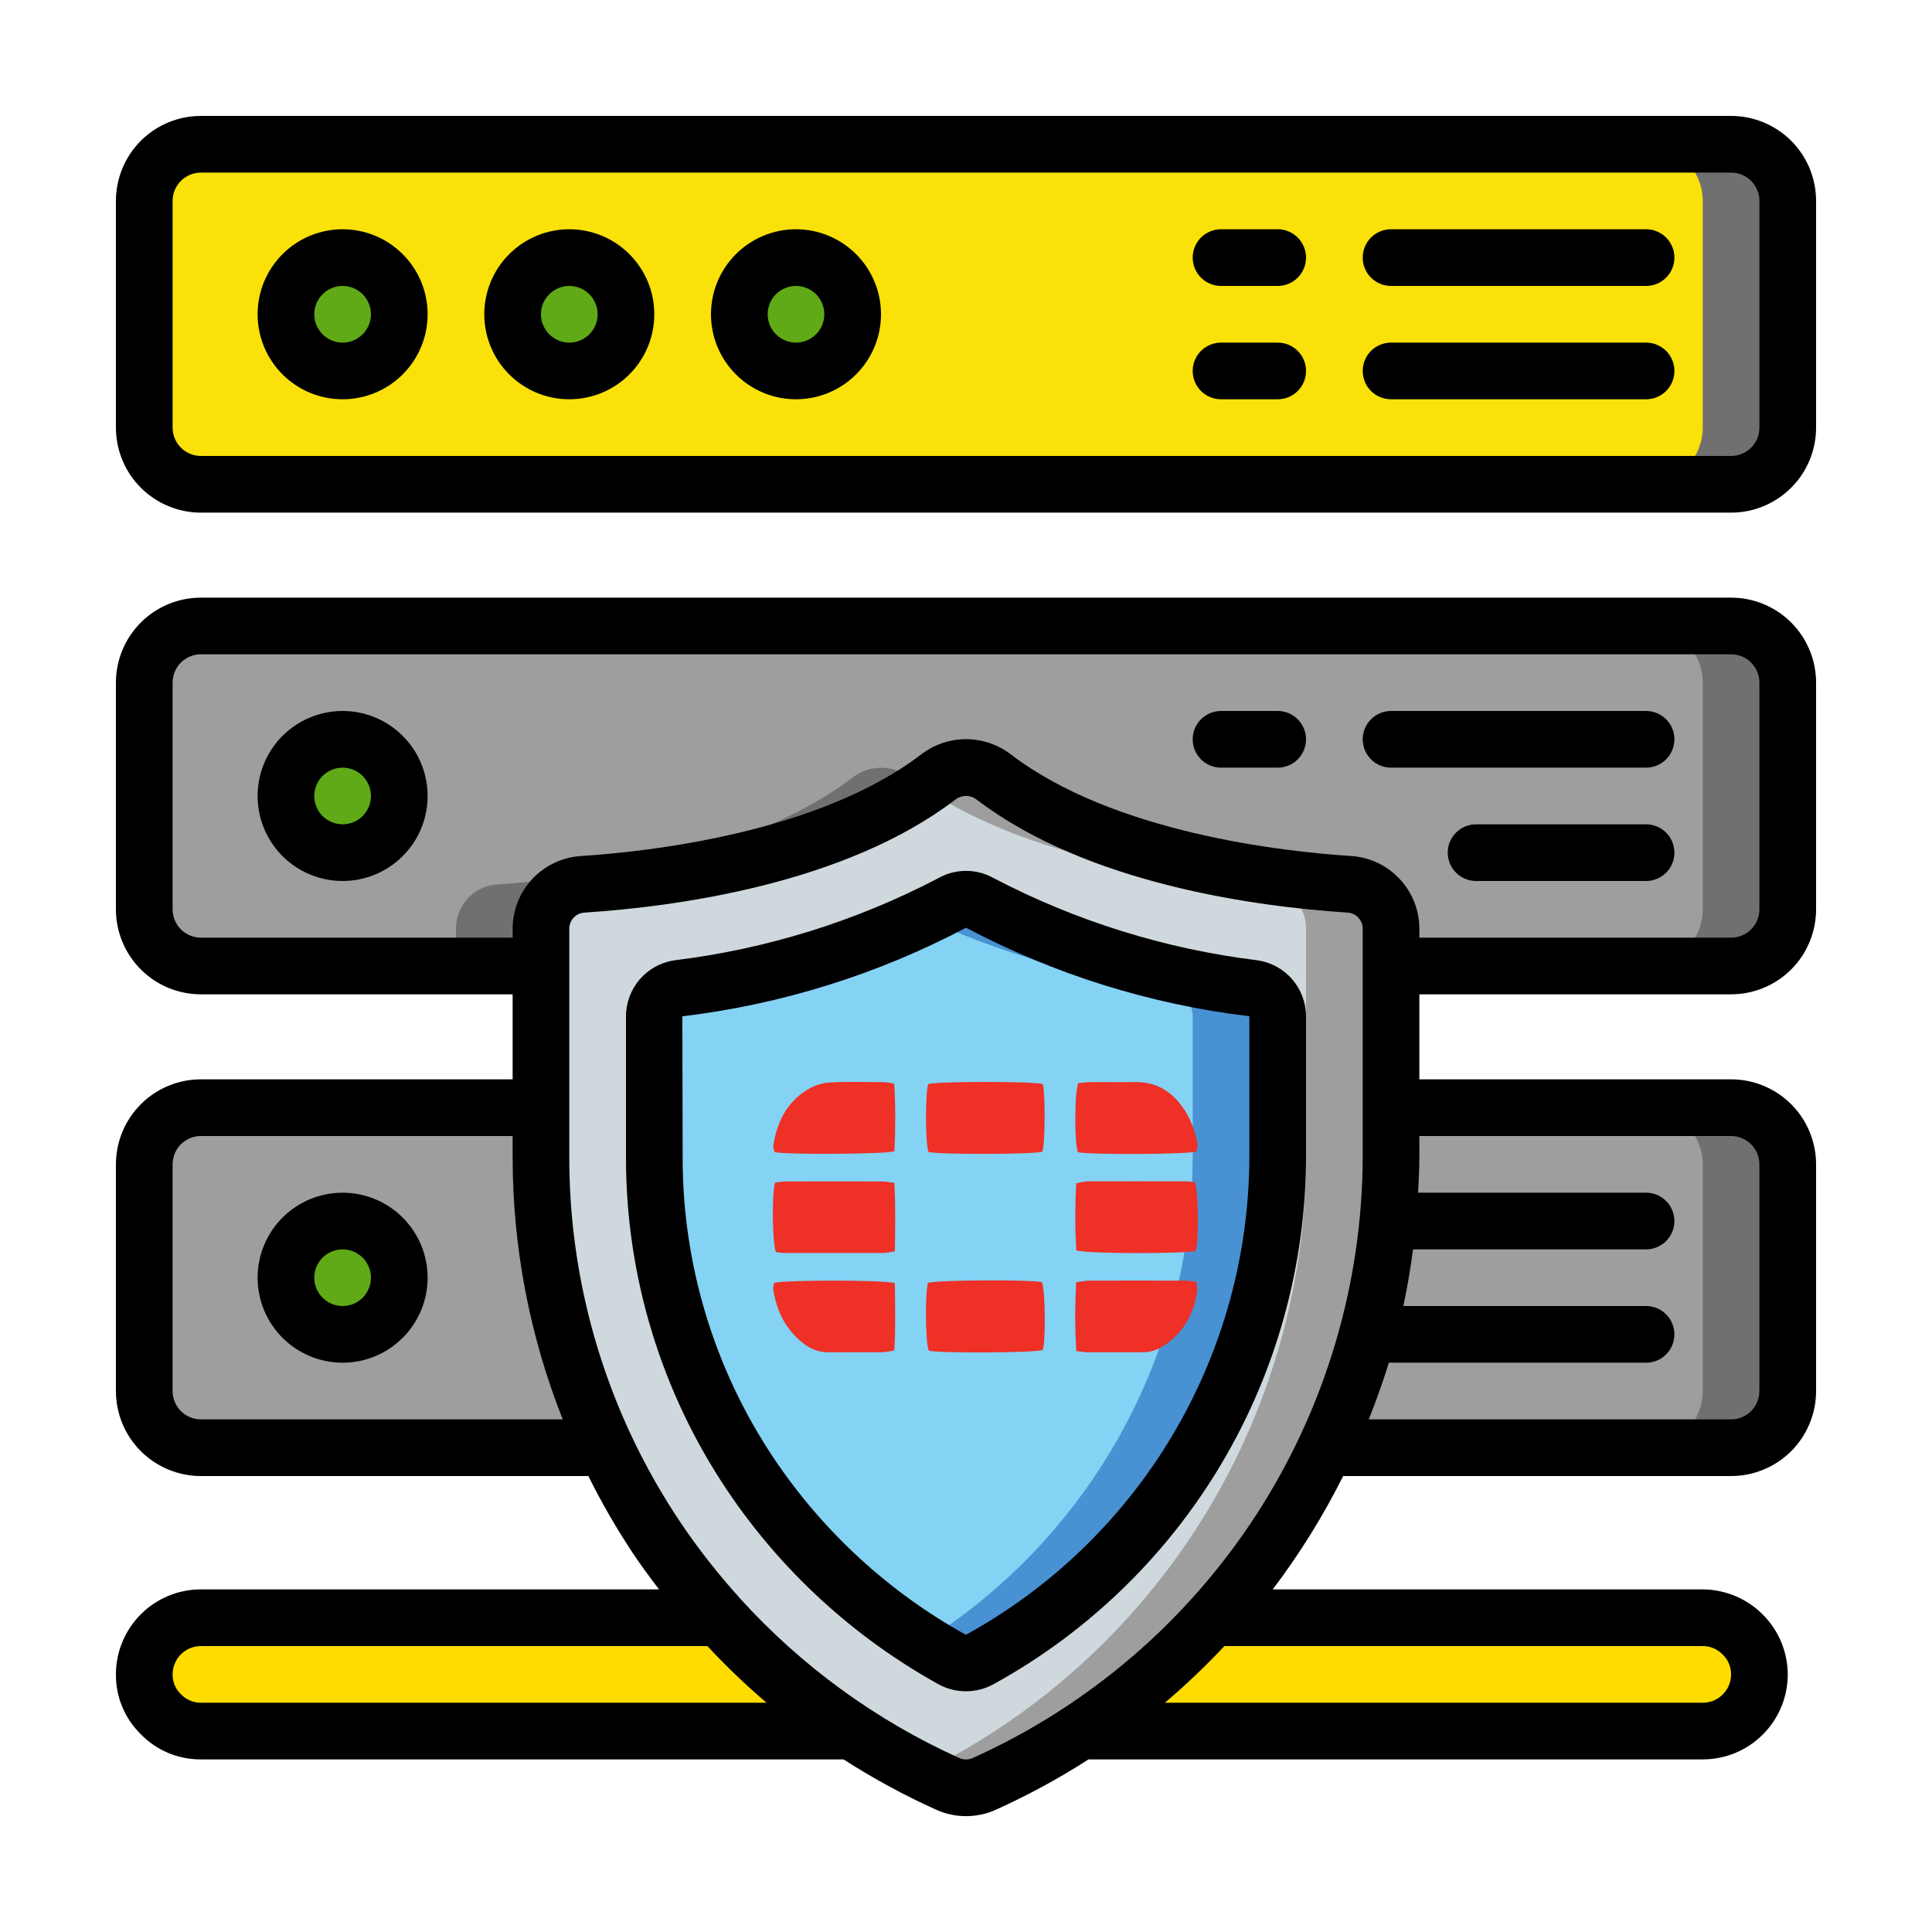
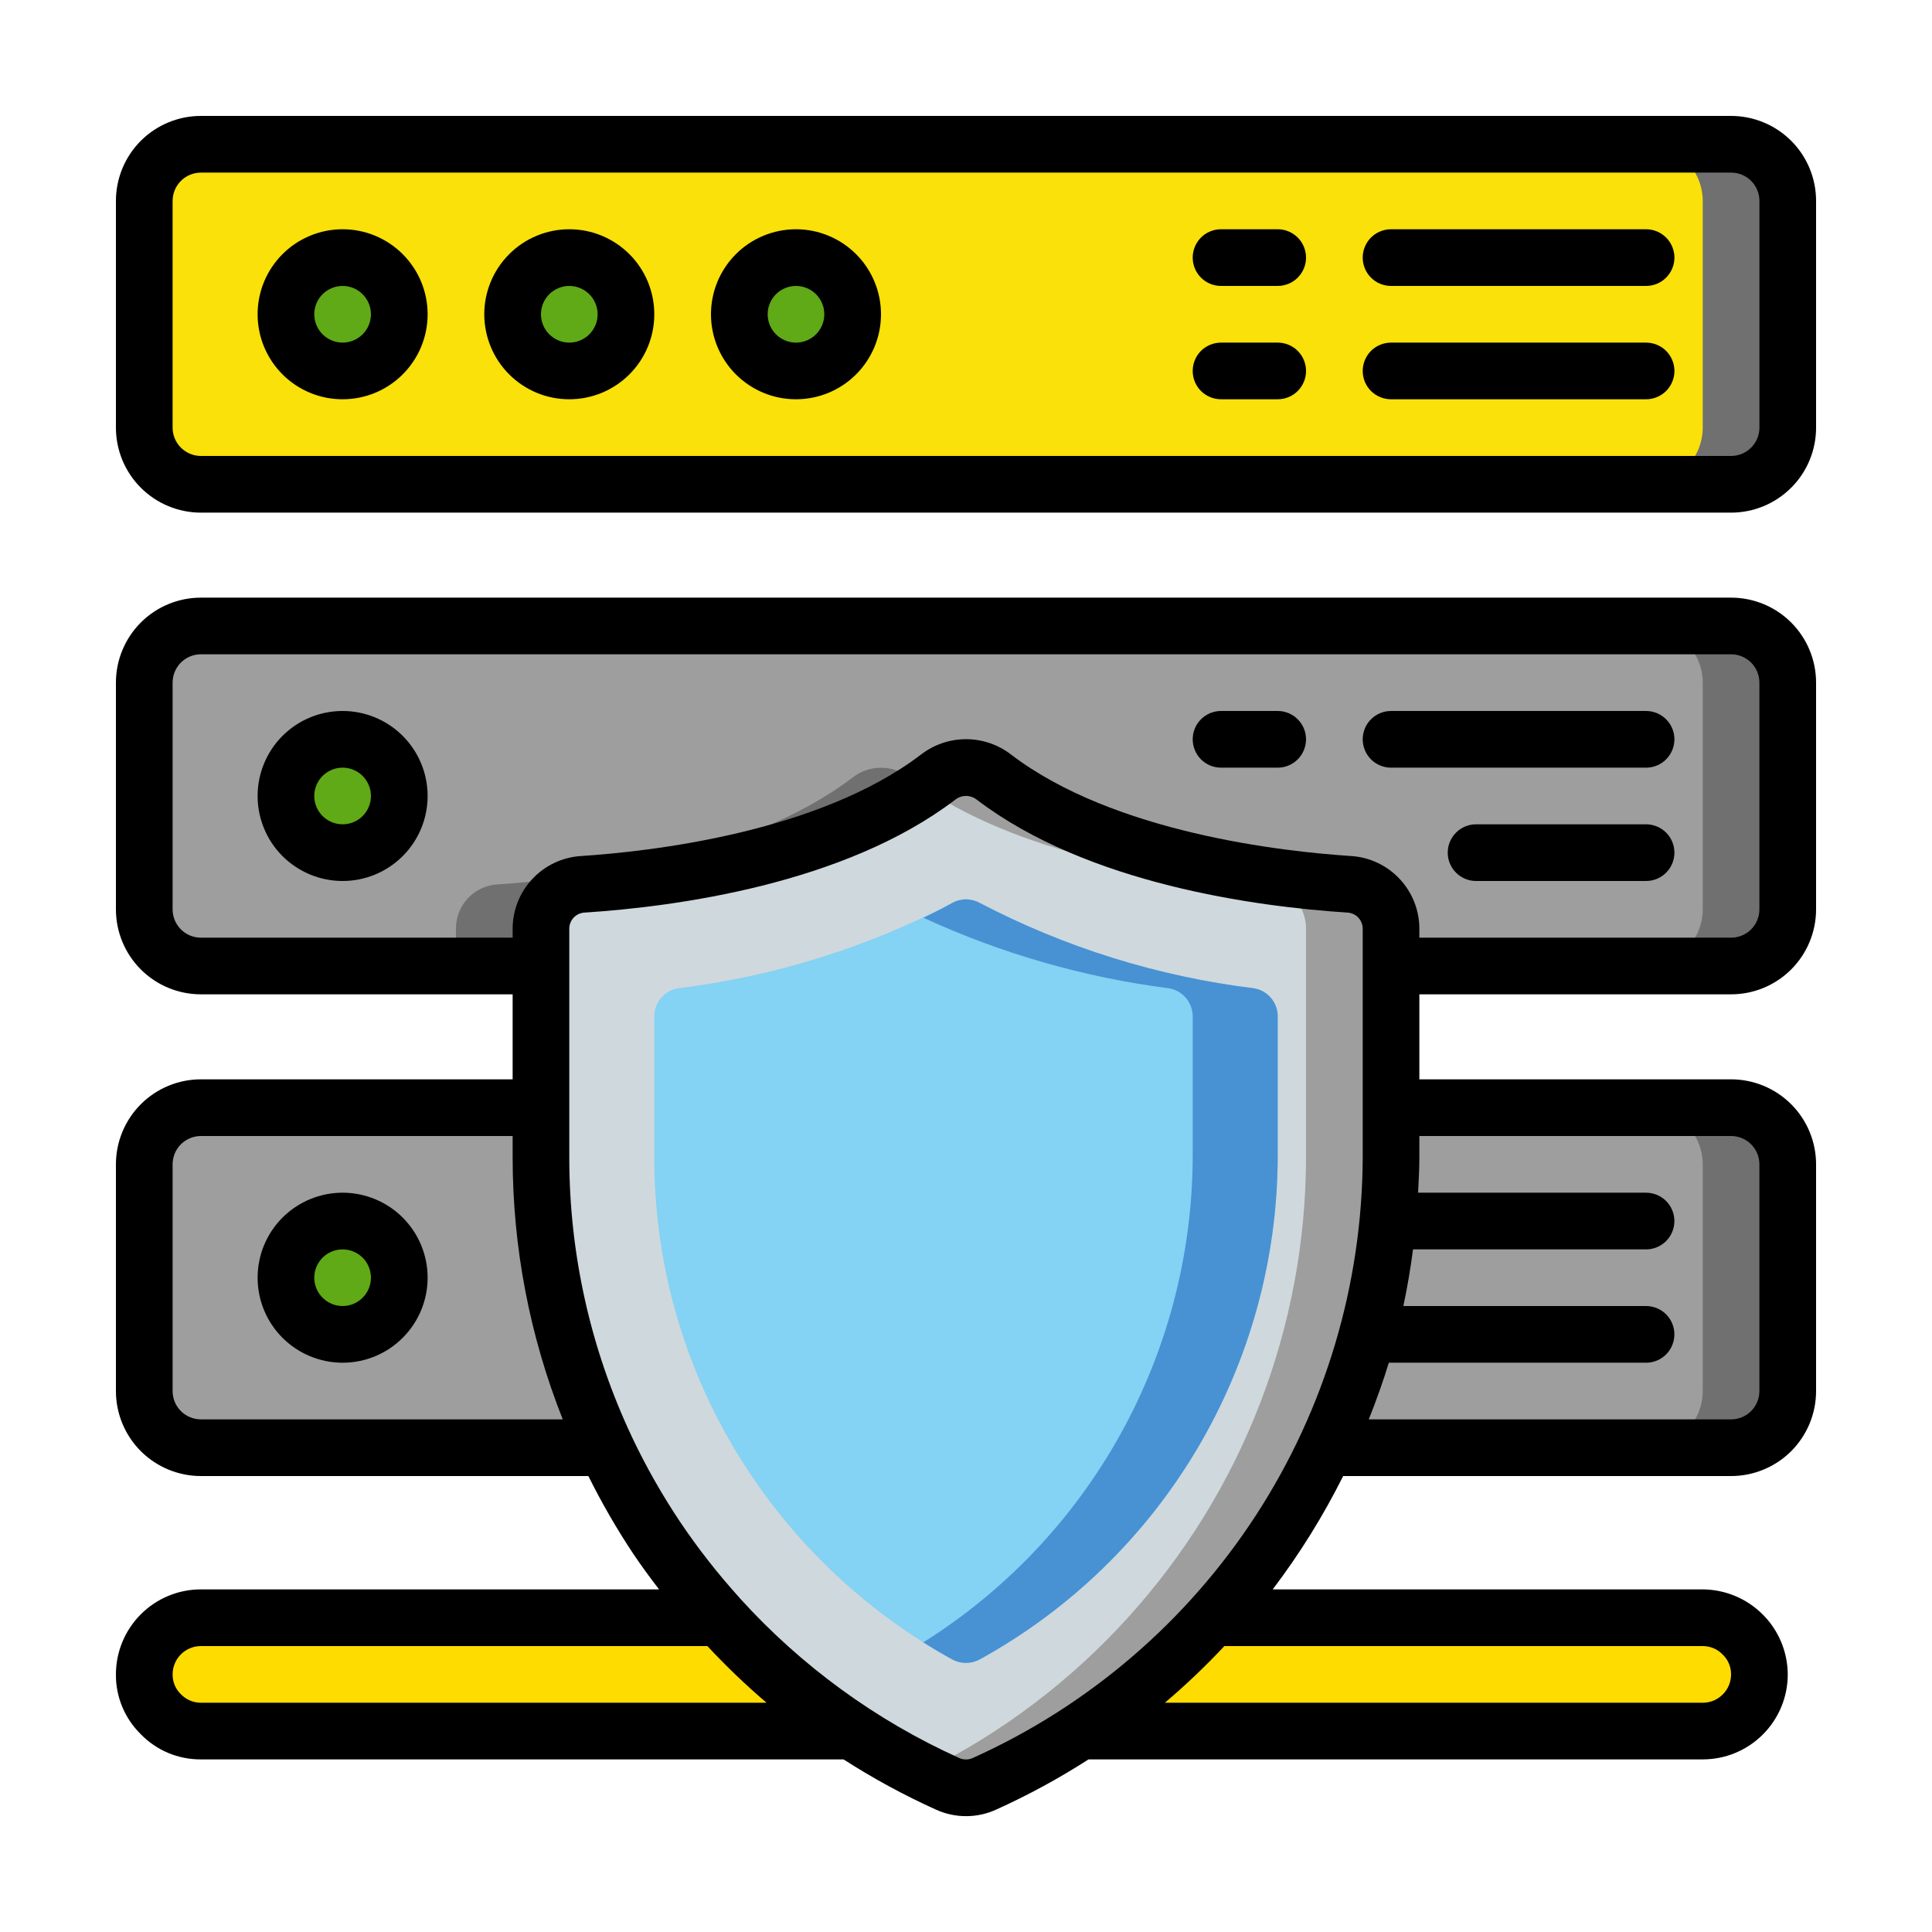
<svg xmlns="http://www.w3.org/2000/svg" width="50" height="50" viewBox="0 0 50 50" fill="none">
  <path d="M36 24.032V29.95C35.995 34.357 34.351 38.605 31.387 41.867C30.37 42.986 29.214 43.972 27.948 44.8C27.162 45.321 26.336 45.777 25.477 46.164C25.174 46.303 24.826 46.303 24.523 46.164C22.281 45.152 20.272 43.689 18.62 41.867C18.033 41.219 17.491 40.53 16.999 39.806C16.5 39.062 16.058 38.279 15.679 37.467C14.573 35.115 13.999 32.549 14 29.95V24.032C13.999 23.74 14.11 23.458 14.311 23.245C14.511 23.032 14.786 22.905 15.078 22.888C17.102 22.756 21.502 22.228 24.274 20.116C24.482 19.956 24.737 19.869 25 19.869C25.263 19.869 25.518 19.956 25.726 20.116C28.498 22.228 32.898 22.756 34.922 22.888C35.214 22.905 35.489 23.032 35.689 23.245C35.89 23.458 36.001 23.74 36 24.032Z" fill="#CFD8DC" />
  <path d="M34.922 22.888C32.898 22.756 28.498 22.228 25.726 20.116C25.518 19.956 25.263 19.869 25 19.869C24.737 19.869 24.482 19.956 24.274 20.116C24.154 20.208 24.026 20.293 23.9 20.379C26.679 22.269 30.786 22.762 32.722 22.888C33.014 22.905 33.288 23.032 33.489 23.245C33.69 23.458 33.801 23.74 33.8 24.032V29.95C33.795 34.357 32.151 38.605 29.187 41.867C27.692 43.517 25.898 44.869 23.9 45.852C24.108 45.956 24.31 46.067 24.523 46.164C24.826 46.303 25.174 46.303 25.477 46.164C26.336 45.777 27.162 45.321 27.948 44.8C30.712 42.995 32.918 40.455 34.321 37.467C35.427 35.115 36.001 32.549 36 29.95V24.032C36.001 23.74 35.89 23.458 35.689 23.245C35.489 23.032 35.214 22.905 34.922 22.888Z" fill="#9E9E9E" />
  <path d="M25.357 42.945C25.247 43.005 25.124 43.037 24.998 43.037C24.873 43.037 24.75 43.005 24.64 42.945C22.55 41.789 20.765 40.151 19.433 38.169C17.801 35.739 16.931 32.878 16.933 29.952V26.301C16.933 26.126 16.996 25.957 17.11 25.824C17.224 25.691 17.382 25.603 17.555 25.576C20.031 25.271 22.431 24.524 24.642 23.369C24.751 23.308 24.875 23.275 25 23.275C25.125 23.275 25.249 23.308 25.358 23.369C27.569 24.524 29.969 25.271 32.445 25.576C32.618 25.603 32.776 25.691 32.89 25.824C33.004 25.957 33.067 26.126 33.067 26.301V29.952C33.057 32.608 32.337 35.214 30.981 37.498C29.626 39.783 27.684 41.663 25.357 42.945Z" fill="#84D2F4" />
  <path d="M32.445 25.576C29.969 25.271 27.569 24.524 25.358 23.369C25.249 23.308 25.125 23.275 25 23.275C24.875 23.275 24.751 23.308 24.642 23.369C24.399 23.506 24.15 23.63 23.9 23.752C25.91 24.678 28.05 25.293 30.245 25.576C30.418 25.603 30.576 25.691 30.69 25.824C30.804 25.957 30.867 26.126 30.867 26.301V29.952C30.857 32.462 30.213 34.929 28.994 37.124C27.775 39.319 26.021 41.169 23.895 42.504C24.139 42.658 24.388 42.805 24.64 42.944C24.864 43.067 25.134 43.067 25.357 42.944C27.684 41.663 29.626 39.782 30.981 37.498C32.337 35.213 33.057 32.608 33.067 29.952V26.301C33.067 26.126 33.004 25.957 32.89 25.824C32.776 25.691 32.618 25.603 32.445 25.576Z" fill="#4891D3" />
  <path d="M44.8 3.733H5.2C4.39 3.733 3.733 4.39 3.733 5.2V11.067C3.733 11.877 4.39 12.533 5.2 12.533H44.8C45.61 12.533 46.267 11.877 46.267 11.067V5.2C46.267 4.39 45.61 3.733 44.8 3.733Z" fill="#F9E109" />
  <path d="M44.8 3.733H42.6C42.989 3.734 43.361 3.889 43.636 4.164C43.911 4.439 44.066 4.811 44.067 5.2V11.067C44.066 11.455 43.911 11.828 43.636 12.102C43.361 12.377 42.989 12.532 42.6 12.533H44.8C45.189 12.532 45.561 12.377 45.836 12.102C46.111 11.828 46.266 11.455 46.267 11.067V5.2C46.266 4.811 46.111 4.439 45.836 4.164C45.561 3.889 45.189 3.734 44.8 3.733Z" fill="#707070" />
  <path d="M8.867 9.6C9.677 9.6 10.333 8.943 10.333 8.133C10.333 7.323 9.677 6.667 8.867 6.667C8.057 6.667 7.4 7.323 7.4 8.133C7.4 8.943 8.057 9.6 8.867 9.6Z" fill="#60A917" />
  <path d="M14.733 9.6C15.543 9.6 16.2 8.943 16.2 8.133C16.2 7.323 15.543 6.667 14.733 6.667C13.923 6.667 13.267 7.323 13.267 8.133C13.267 8.943 13.923 9.6 14.733 9.6Z" fill="#60A917" />
  <path d="M20.6 9.6C21.41 9.6 22.067 8.943 22.067 8.133C22.067 7.323 21.41 6.667 20.6 6.667C19.79 6.667 19.133 7.323 19.133 8.133C19.133 8.943 19.79 9.6 20.6 9.6Z" fill="#60A917" />
  <path d="M46.267 30.134V36C46.266 36.389 46.111 36.761 45.836 37.036C45.561 37.311 45.189 37.466 44.8 37.467H34.321C35.427 35.115 36.001 32.549 36 29.95V28.667H44.8C45.189 28.668 45.561 28.823 45.836 29.098C46.111 29.372 46.266 29.745 46.267 30.134Z" fill="#9E9E9E" />
  <path d="M44.8 28.667H42.6C42.989 28.668 43.361 28.823 43.636 29.098C43.911 29.372 44.066 29.745 44.067 30.134V36C44.066 36.389 43.911 36.761 43.636 37.036C43.361 37.311 42.989 37.466 42.6 37.467H44.8C45.189 37.466 45.561 37.311 45.836 37.036C46.111 36.761 46.266 36.389 46.267 36V30.134C46.266 29.745 46.111 29.372 45.836 29.098C45.561 28.823 45.189 28.668 44.8 28.667Z" fill="#707070" />
  <path d="M15.679 37.467H5.2C4.811 37.466 4.439 37.311 4.164 37.036C3.889 36.761 3.734 36.389 3.733 36L3.733 30.134C3.734 29.745 3.889 29.372 4.164 29.098C4.439 28.823 4.811 28.668 5.2 28.667H14V29.95C14 32.549 14.573 35.116 15.679 37.467Z" fill="#9E9E9E" />
  <path d="M8.867 34.533C9.677 34.533 10.333 33.877 10.333 33.067C10.333 32.257 9.677 31.6 8.867 31.6C8.057 31.6 7.4 32.257 7.4 33.067C7.4 33.877 8.057 34.533 8.867 34.533Z" fill="#60A917" />
  <path d="M46.267 17.667V23.533C46.266 23.922 46.111 24.294 45.836 24.569C45.561 24.844 45.189 24.999 44.8 25H36V24.032C36.001 23.74 35.89 23.458 35.689 23.245C35.489 23.032 35.214 22.905 34.922 22.888C32.898 22.756 28.498 22.228 25.726 20.116C25.518 19.956 25.263 19.869 25 19.869C24.737 19.869 24.482 19.956 24.274 20.116C21.502 22.228 17.102 22.756 15.078 22.888C14.786 22.905 14.511 23.032 14.311 23.245C14.11 23.458 13.999 23.74 14 24.032V25H5.2C4.811 24.999 4.439 24.844 4.164 24.569C3.889 24.294 3.734 23.922 3.733 23.533V17.667C3.734 17.278 3.889 16.906 4.164 16.631C4.439 16.356 4.811 16.201 5.2 16.2H44.8C45.189 16.201 45.561 16.356 45.836 16.631C46.111 16.906 46.266 17.278 46.267 17.667Z" fill="#9E9E9E" />
  <path d="M23.526 20.116C23.318 19.956 23.063 19.869 22.8 19.869C22.537 19.869 22.282 19.956 22.074 20.116C19.302 22.228 14.902 22.756 12.878 22.888C12.586 22.905 12.312 23.032 12.111 23.245C11.91 23.458 11.799 23.74 11.8 24.032V25H14V24.032C13.999 23.74 14.11 23.458 14.311 23.245C14.511 23.032 14.786 22.905 15.078 22.888C17.014 22.762 21.121 22.269 23.9 20.379C23.774 20.293 23.646 20.208 23.526 20.116ZM44.8 16.2H42.6C42.989 16.201 43.361 16.356 43.636 16.631C43.911 16.906 44.066 17.278 44.067 17.667V23.533C44.066 23.922 43.911 24.294 43.636 24.569C43.361 24.844 42.989 24.999 42.6 25H44.8C45.189 24.999 45.561 24.844 45.836 24.569C46.111 24.294 46.266 23.922 46.267 23.533V17.667C46.266 17.278 46.111 16.906 45.836 16.631C45.561 16.356 45.189 16.201 44.8 16.2Z" fill="#707070" />
  <path d="M8.867 22.067C9.677 22.067 10.333 21.41 10.333 20.6C10.333 19.79 9.677 19.133 8.867 19.133C8.057 19.133 7.4 19.79 7.4 20.6C7.4 21.41 8.057 22.067 8.867 22.067Z" fill="#60A917" />
  <path d="M45.533 43.334C45.532 43.722 45.377 44.094 45.103 44.369C44.828 44.644 44.455 44.799 44.067 44.8H27.948C29.214 43.972 30.37 42.986 31.387 41.867H44.067C44.455 41.87 44.826 42.025 45.101 42.3C45.375 42.574 45.531 42.945 45.533 43.334ZM22.045 44.8H5.2C4.811 44.802 4.437 44.646 4.166 44.367C3.887 44.096 3.731 43.722 3.733 43.334C3.734 42.945 3.889 42.572 4.164 42.298C4.439 42.023 4.811 41.868 5.2 41.867H18.62C19.634 42.984 20.785 43.97 22.045 44.8Z" fill="#FFDC00" />
-   <path d="M32.548 24.853C30.162 24.562 27.848 23.841 25.718 22.727C25.499 22.603 25.252 22.538 25 22.538C24.749 22.538 24.502 22.603 24.283 22.727C22.152 23.841 19.838 24.562 17.452 24.853C17.104 24.905 16.787 25.079 16.557 25.345C16.328 25.611 16.201 25.95 16.2 26.301V29.952C16.197 33.024 17.11 36.028 18.825 38.578C20.223 40.656 22.095 42.372 24.285 43.587C24.729 43.831 25.268 43.831 25.712 43.587C28.155 42.244 30.194 40.27 31.616 37.873C33.038 35.475 33.792 32.74 33.8 29.952V26.301C33.799 25.95 33.672 25.611 33.443 25.345C33.213 25.079 32.896 24.905 32.548 24.853ZM32.333 29.952C32.326 32.478 31.642 34.957 30.352 37.13C29.062 39.302 27.214 41.09 25 42.307H24.993C23.006 41.204 21.309 39.646 20.04 37.76C18.489 35.452 17.663 32.733 17.667 29.952L17.659 26.302C20.226 25.994 22.714 25.217 25 24.009C27.283 25.216 29.769 25.993 32.333 26.301V29.952Z" fill="black" />
  <path d="M44.8 3H5.2C4.617 3 4.057 3.232 3.644 3.644C3.232 4.057 3 4.617 3 5.2L3 11.067C3 11.65 3.232 12.21 3.644 12.622C4.057 13.035 4.617 13.267 5.2 13.267H44.8C45.384 13.267 45.943 13.035 46.356 12.622C46.769 12.21 47 11.65 47 11.067V5.2C47 4.617 46.769 4.057 46.356 3.644C45.943 3.232 45.384 3 44.8 3ZM45.534 11.067C45.534 11.261 45.456 11.448 45.319 11.585C45.181 11.723 44.995 11.8 44.8 11.8H5.2C5.006 11.8 4.819 11.723 4.682 11.585C4.544 11.448 4.467 11.261 4.467 11.067V5.2C4.467 5.006 4.544 4.819 4.682 4.681C4.819 4.544 5.006 4.467 5.2 4.467H44.8C44.995 4.467 45.181 4.544 45.319 4.681C45.456 4.819 45.534 5.006 45.534 5.2V11.067Z" fill="black" />
  <path d="M8.867 5.933C8.578 5.933 8.292 5.99 8.025 6.101C7.758 6.211 7.515 6.373 7.311 6.578C7.107 6.782 6.945 7.025 6.834 7.291C6.724 7.558 6.667 7.844 6.667 8.133C6.667 8.422 6.724 8.708 6.834 8.975C6.945 9.242 7.107 9.485 7.311 9.689C7.515 9.893 7.758 10.055 8.025 10.166C8.292 10.277 8.578 10.333 8.867 10.333C9.45 10.333 10.01 10.102 10.422 9.689C10.835 9.276 11.067 8.717 11.067 8.133C11.067 7.55 10.835 6.99 10.422 6.578C10.01 6.165 9.45 5.933 8.867 5.933ZM8.867 8.867C8.672 8.867 8.486 8.789 8.348 8.652C8.211 8.514 8.133 8.328 8.133 8.133C8.133 7.939 8.211 7.752 8.348 7.615C8.486 7.477 8.672 7.4 8.867 7.4C9.061 7.4 9.248 7.477 9.385 7.615C9.523 7.752 9.6 7.939 9.6 8.133C9.6 8.328 9.523 8.514 9.385 8.652C9.248 8.789 9.061 8.867 8.867 8.867ZM14.733 5.933C14.444 5.933 14.158 5.99 13.891 6.101C13.624 6.211 13.382 6.373 13.178 6.578C12.973 6.782 12.811 7.025 12.701 7.291C12.59 7.558 12.533 7.844 12.533 8.133C12.533 8.422 12.59 8.708 12.701 8.975C12.811 9.242 12.973 9.485 13.178 9.689C13.382 9.893 13.624 10.055 13.891 10.166C14.158 10.277 14.444 10.333 14.733 10.333C15.317 10.333 15.876 10.102 16.289 9.689C16.702 9.276 16.933 8.717 16.933 8.133C16.933 7.55 16.702 6.99 16.289 6.578C15.876 6.165 15.317 5.933 14.733 5.933ZM14.733 8.867C14.539 8.867 14.352 8.789 14.215 8.652C14.077 8.514 14 8.328 14 8.133C14 7.939 14.077 7.752 14.215 7.615C14.352 7.477 14.539 7.4 14.733 7.4C14.928 7.4 15.114 7.477 15.252 7.615C15.389 7.752 15.467 7.939 15.467 8.133C15.467 8.328 15.389 8.514 15.252 8.652C15.114 8.789 14.928 8.867 14.733 8.867ZM20.6 5.933C20.311 5.933 20.025 5.99 19.758 6.101C19.491 6.211 19.249 6.373 19.044 6.578C18.84 6.782 18.678 7.025 18.567 7.291C18.457 7.558 18.4 7.844 18.4 8.133C18.4 8.422 18.457 8.708 18.567 8.975C18.678 9.242 18.84 9.485 19.044 9.689C19.249 9.893 19.491 10.055 19.758 10.166C20.025 10.277 20.311 10.333 20.6 10.333C21.183 10.333 21.743 10.102 22.156 9.689C22.568 9.276 22.8 8.717 22.8 8.133C22.8 7.55 22.568 6.99 22.156 6.578C21.743 6.165 21.183 5.933 20.6 5.933ZM20.6 8.867C20.405 8.867 20.219 8.789 20.081 8.652C19.944 8.514 19.867 8.328 19.867 8.133C19.867 7.939 19.944 7.752 20.081 7.615C20.219 7.477 20.405 7.4 20.6 7.4C20.794 7.4 20.981 7.477 21.119 7.615C21.256 7.752 21.333 7.939 21.333 8.133C21.333 8.328 21.256 8.514 21.119 8.652C20.981 8.789 20.794 8.867 20.6 8.867ZM42.6 5.933H36C35.806 5.933 35.619 6.011 35.481 6.148C35.344 6.286 35.267 6.472 35.267 6.667C35.267 6.861 35.344 7.048 35.481 7.185C35.619 7.323 35.806 7.4 36 7.4H42.6C42.795 7.4 42.981 7.323 43.119 7.185C43.256 7.048 43.334 6.861 43.334 6.667C43.334 6.472 43.256 6.286 43.119 6.148C42.981 6.011 42.795 5.933 42.6 5.933ZM42.6 8.867H36C35.806 8.867 35.619 8.944 35.481 9.081C35.344 9.219 35.267 9.406 35.267 9.6C35.267 9.795 35.344 9.981 35.481 10.119C35.619 10.256 35.806 10.333 36 10.333H42.6C42.795 10.333 42.981 10.256 43.119 10.119C43.256 9.981 43.334 9.795 43.334 9.6C43.334 9.406 43.256 9.219 43.119 9.081C42.981 8.944 42.795 8.867 42.6 8.867ZM33.067 5.933H31.6C31.406 5.933 31.219 6.011 31.081 6.148C30.944 6.286 30.867 6.472 30.867 6.667C30.867 6.861 30.944 7.048 31.081 7.185C31.219 7.323 31.406 7.4 31.6 7.4H33.067C33.261 7.4 33.448 7.323 33.585 7.185C33.723 7.048 33.8 6.861 33.8 6.667C33.8 6.472 33.723 6.286 33.585 6.148C33.448 6.011 33.261 5.933 33.067 5.933ZM33.067 8.867H31.6C31.406 8.867 31.219 8.944 31.081 9.081C30.944 9.219 30.867 9.406 30.867 9.6C30.867 9.795 30.944 9.981 31.081 10.119C31.219 10.256 31.406 10.333 31.6 10.333H33.067C33.261 10.333 33.448 10.256 33.585 10.119C33.723 9.981 33.8 9.795 33.8 9.6C33.8 9.406 33.723 9.219 33.585 9.081C33.448 8.944 33.261 8.867 33.067 8.867ZM8.867 30.867C8.283 30.867 7.724 31.099 7.311 31.511C6.898 31.924 6.667 32.483 6.667 33.067C6.667 33.65 6.898 34.21 7.311 34.622C7.724 35.035 8.283 35.267 8.867 35.267C9.45 35.267 10.01 35.035 10.422 34.622C10.835 34.21 11.067 33.65 11.067 33.067C11.067 32.483 10.835 31.924 10.422 31.511C10.01 31.099 9.45 30.867 8.867 30.867ZM8.867 33.8C8.672 33.8 8.486 33.723 8.348 33.585C8.211 33.448 8.133 33.261 8.133 33.067C8.133 32.872 8.211 32.686 8.348 32.548C8.486 32.411 8.672 32.334 8.867 32.334C9.061 32.334 9.248 32.411 9.385 32.548C9.523 32.686 9.6 32.872 9.6 33.067C9.6 33.261 9.523 33.448 9.385 33.585C9.248 33.723 9.061 33.8 8.867 33.8Z" fill="black" />
  <path d="M44.8 15.467H5.2C4.616 15.467 4.057 15.698 3.644 16.111C3.232 16.524 3 17.083 3 17.667V23.533C3 24.117 3.232 24.677 3.644 25.089C4.057 25.502 4.616 25.733 5.2 25.733H13.267V27.933H5.2C4.616 27.933 4.057 28.165 3.644 28.578C3.232 28.99 3 29.55 3 30.134V36C3 36.584 3.232 37.143 3.644 37.556C4.057 37.968 4.616 38.2 5.2 38.2H15.227C15.572 38.895 15.961 39.569 16.391 40.215C16.602 40.529 16.826 40.834 17.056 41.133H5.2C4.616 41.133 4.057 41.365 3.644 41.778C3.232 42.191 3 42.75 3 43.334C2.995 43.914 3.227 44.472 3.641 44.879C3.843 45.087 4.085 45.253 4.353 45.366C4.621 45.478 4.909 45.535 5.2 45.533H21.831C22.596 46.025 23.396 46.46 24.225 46.834C24.469 46.945 24.733 47.002 25.001 47.002C25.268 47.002 25.533 46.945 25.777 46.834C26.605 46.46 27.406 46.025 28.171 45.533H44.067C44.65 45.533 45.21 45.302 45.622 44.889C46.035 44.477 46.267 43.917 46.267 43.334C46.264 42.751 46.031 42.193 45.619 41.782C45.207 41.37 44.649 41.137 44.067 41.133H32.938C33.635 40.214 34.245 39.232 34.761 38.2H44.8C45.383 38.2 45.943 37.968 46.356 37.556C46.768 37.143 47 36.584 47 36V30.134C47 29.55 46.768 28.99 46.356 28.578C45.943 28.165 45.383 27.933 44.8 27.933H36.733V25.733H44.8C45.383 25.733 45.943 25.502 46.356 25.089C46.768 24.677 47 24.117 47 23.533V17.667C47 17.083 46.768 16.524 46.356 16.111C45.943 15.698 45.383 15.467 44.8 15.467ZM5.2 36.733C5.005 36.733 4.819 36.656 4.681 36.519C4.544 36.381 4.467 36.195 4.467 36V30.134C4.467 29.939 4.544 29.752 4.681 29.615C4.819 29.477 5.005 29.4 5.2 29.4H13.267V29.952C13.267 32.274 13.707 34.575 14.564 36.733H5.2ZM5.2 44.067C5.102 44.067 5.005 44.047 4.916 44.009C4.826 43.97 4.745 43.913 4.678 43.843C4.61 43.776 4.556 43.697 4.52 43.61C4.484 43.522 4.466 43.428 4.467 43.334C4.467 43.139 4.544 42.953 4.681 42.815C4.819 42.677 5.005 42.6 5.2 42.6H18.307C18.789 43.118 19.3 43.608 19.839 44.067H5.2ZM44.067 42.6C44.265 42.6 44.453 42.681 44.589 42.825C44.726 42.958 44.801 43.142 44.8 43.334C44.8 43.528 44.723 43.715 44.585 43.852C44.448 43.99 44.261 44.067 44.067 44.067H30.147C30.688 43.608 31.202 43.118 31.687 42.6H44.067ZM35.267 29.952C35.255 33.239 34.297 36.453 32.507 39.21C30.716 41.967 28.17 44.15 25.172 45.498C25.118 45.523 25.059 45.535 25 45.535C24.94 45.535 24.881 45.523 24.827 45.498C22.668 44.524 20.733 43.114 19.144 41.358L19.133 41.344C18.58 40.732 18.07 40.082 17.609 39.398C17.139 38.696 16.721 37.961 16.359 37.198L16.347 37.171C15.283 34.913 14.732 32.448 14.733 29.952V24.031C14.734 23.925 14.775 23.824 14.848 23.747C14.921 23.67 15.02 23.624 15.126 23.618C17.478 23.465 21.852 22.884 24.721 20.696C24.801 20.634 24.899 20.599 25 20.599C25.101 20.599 25.199 20.634 25.279 20.696C28.148 22.883 32.522 23.465 34.874 23.618C34.98 23.624 35.079 23.67 35.152 23.747C35.224 23.824 35.266 23.925 35.267 24.031V29.952ZM44.8 29.4C44.995 29.4 45.181 29.477 45.319 29.615C45.456 29.752 45.533 29.939 45.533 30.134V36C45.533 36.195 45.456 36.381 45.319 36.519C45.181 36.656 44.995 36.733 44.8 36.733H35.424C35.615 36.252 35.79 35.765 35.943 35.267H42.6C42.795 35.267 42.981 35.19 43.119 35.052C43.256 34.914 43.333 34.728 43.333 34.533C43.333 34.339 43.256 34.153 43.119 34.015C42.981 33.877 42.795 33.8 42.6 33.8H36.319C36.422 33.315 36.505 32.825 36.569 32.334H42.6C42.795 32.334 42.981 32.256 43.119 32.119C43.256 31.981 43.333 31.795 43.333 31.6C43.333 31.406 43.256 31.219 43.119 31.082C42.981 30.944 42.795 30.867 42.6 30.867H36.7C36.715 30.562 36.733 30.258 36.733 29.952V29.4H44.8ZM45.533 23.533C45.533 23.728 45.456 23.914 45.319 24.052C45.181 24.189 44.995 24.267 44.8 24.267H36.733V24.031C36.732 23.552 36.548 23.093 36.221 22.745C35.894 22.396 35.446 22.185 34.969 22.154C33.209 22.04 28.824 21.556 26.169 19.53C25.835 19.271 25.424 19.13 25.001 19.13C24.578 19.13 24.167 19.271 23.832 19.53C21.176 21.556 16.793 22.04 15.033 22.154C14.555 22.185 14.107 22.396 13.78 22.744C13.452 23.093 13.268 23.552 13.267 24.031V24.267H5.2C5.005 24.267 4.819 24.189 4.681 24.052C4.544 23.914 4.467 23.728 4.467 23.533V17.667C4.467 17.472 4.544 17.286 4.681 17.148C4.819 17.011 5.005 16.933 5.2 16.933H44.8C44.995 16.933 45.181 17.011 45.319 17.148C45.456 17.286 45.533 17.472 45.533 17.667V23.533Z" fill="black" />
  <path d="M8.867 18.4C8.283 18.4 7.724 18.632 7.311 19.044C6.898 19.457 6.667 20.017 6.667 20.6C6.667 21.184 6.898 21.743 7.311 22.156C7.724 22.568 8.283 22.8 8.867 22.8C9.45 22.8 10.01 22.568 10.422 22.156C10.835 21.743 11.067 21.184 11.067 20.6C11.067 20.017 10.835 19.457 10.422 19.044C10.01 18.632 9.45 18.4 8.867 18.4ZM8.867 21.333C8.672 21.333 8.486 21.256 8.348 21.119C8.211 20.981 8.133 20.795 8.133 20.6C8.133 20.406 8.211 20.219 8.348 20.081C8.486 19.944 8.672 19.867 8.867 19.867C9.061 19.867 9.248 19.944 9.385 20.081C9.523 20.219 9.6 20.406 9.6 20.6C9.6 20.795 9.523 20.981 9.385 21.119C9.248 21.256 9.061 21.333 8.867 21.333ZM42.6 18.4H36C35.806 18.4 35.619 18.477 35.481 18.615C35.344 18.752 35.267 18.939 35.267 19.133C35.267 19.328 35.344 19.514 35.481 19.652C35.619 19.79 35.806 19.867 36 19.867H42.6C42.795 19.867 42.981 19.79 43.119 19.652C43.256 19.514 43.334 19.328 43.334 19.133C43.334 18.939 43.256 18.752 43.119 18.615C42.981 18.477 42.795 18.4 42.6 18.4ZM42.6 21.333H38.2C38.006 21.333 37.819 21.411 37.682 21.548C37.544 21.686 37.467 21.872 37.467 22.067C37.467 22.261 37.544 22.448 37.682 22.585C37.819 22.723 38.006 22.8 38.2 22.8H42.6C42.795 22.8 42.981 22.723 43.119 22.585C43.256 22.448 43.334 22.261 43.334 22.067C43.334 21.872 43.256 21.686 43.119 21.548C42.981 21.411 42.795 21.333 42.6 21.333ZM33.067 18.4H31.6C31.406 18.4 31.219 18.477 31.081 18.615C30.944 18.752 30.867 18.939 30.867 19.133C30.867 19.328 30.944 19.514 31.081 19.652C31.219 19.79 31.406 19.867 31.6 19.867H33.067C33.261 19.867 33.448 19.79 33.585 19.652C33.723 19.514 33.8 19.328 33.8 19.133C33.8 18.939 33.723 18.752 33.585 18.615C33.448 18.477 33.261 18.4 33.067 18.4Z" fill="black" />
  <g clip-path="url(#clip0_81_2)">
-     <path d="M23.145 30.609C23.182 31.215 23.165 31.788 23.159 32.383C23.046 32.4 22.961 32.424 22.879 32.426C22.014 32.427 21.147 32.427 20.283 32.426C20.213 32.426 20.145 32.411 20.083 32.404C19.99 32.219 19.971 30.897 20.058 30.607C20.14 30.596 20.233 30.576 20.326 30.576C21.156 30.574 21.985 30.574 22.817 30.576C22.912 30.576 23.006 30.595 23.145 30.611V30.609Z" fill="#EE3026" />
    <path d="M27.853 32.361C27.822 31.787 27.82 31.213 27.853 30.62C27.969 30.602 28.062 30.576 28.157 30.574C29.005 30.571 29.851 30.573 30.699 30.574C30.777 30.574 30.856 30.589 30.922 30.596C31.015 30.792 31.029 32.129 30.948 32.371C30.73 32.449 28.151 32.453 27.853 32.361Z" fill="#EE3026" />
    <path d="M26.987 28.055C27.057 28.308 27.047 29.622 26.976 29.807C26.751 29.877 24.275 29.882 24.03 29.813C23.947 29.617 23.943 28.271 24.024 28.055C24.248 27.985 26.725 27.98 26.987 28.055Z" fill="#EE3026" />
-     <path d="M26.985 34.938C26.785 35.011 24.331 35.026 24.038 34.956C23.951 34.784 23.935 33.453 24.017 33.2C24.215 33.127 26.671 33.112 26.964 33.182C27.051 33.354 27.067 34.683 26.987 34.938H26.985Z" fill="#EE3026" />
    <path d="M27.855 34.963C27.816 34.359 27.82 33.781 27.851 33.182C27.988 33.165 28.091 33.145 28.194 33.143C29.015 33.14 29.836 33.142 30.655 33.143C30.75 33.143 30.845 33.16 30.963 33.173C30.971 33.266 30.994 33.343 30.983 33.418C30.905 33.955 30.674 34.425 30.193 34.777C30.018 34.905 29.822 34.996 29.587 34.996C29.104 34.996 28.623 34.996 28.14 34.996C28.062 34.996 27.983 34.98 27.853 34.965L27.855 34.963Z" fill="#EE3026" />
    <path d="M23.159 33.206C23.163 33.781 23.182 34.355 23.145 34.949C23.027 34.967 22.934 34.993 22.841 34.995C22.377 34.998 21.913 34.995 21.448 34.998C21.193 35 20.978 34.912 20.792 34.767C20.318 34.399 20.099 33.914 20.012 33.374C20.002 33.316 20.027 33.253 20.033 33.202C20.281 33.123 22.866 33.121 23.157 33.207L23.159 33.206Z" fill="#EE3026" />
-     <path d="M27.905 28.029C28.012 28.02 28.117 28.006 28.223 28.006C28.606 28.002 28.988 28.011 29.372 28.004C29.84 27.994 30.199 28.179 30.478 28.492C30.752 28.802 30.903 29.166 30.981 29.555C30.992 29.6 30.994 29.65 30.988 29.695C30.983 29.734 30.967 29.771 30.957 29.802C30.74 29.877 28.169 29.888 27.897 29.818C27.808 29.624 27.802 28.288 27.905 28.031V28.029Z" fill="#EE3026" />
    <path d="M23.142 28.046C23.178 28.65 23.176 29.229 23.147 29.796C22.907 29.871 20.369 29.884 20.049 29.818C20.037 29.769 20.004 29.708 20.012 29.652C20.107 29.069 20.334 28.542 20.904 28.196C21.065 28.097 21.277 28.026 21.471 28.015C21.942 27.989 22.416 28.004 22.891 28.007C22.959 28.007 23.029 28.027 23.142 28.046Z" fill="#EE3026" />
  </g>
  <defs>
    <clipPath id="clip0_81_2">
-       <rect width="11" height="7" fill="white" transform="translate(20 28)" />
-     </clipPath>
+       </clipPath>
  </defs>
</svg>